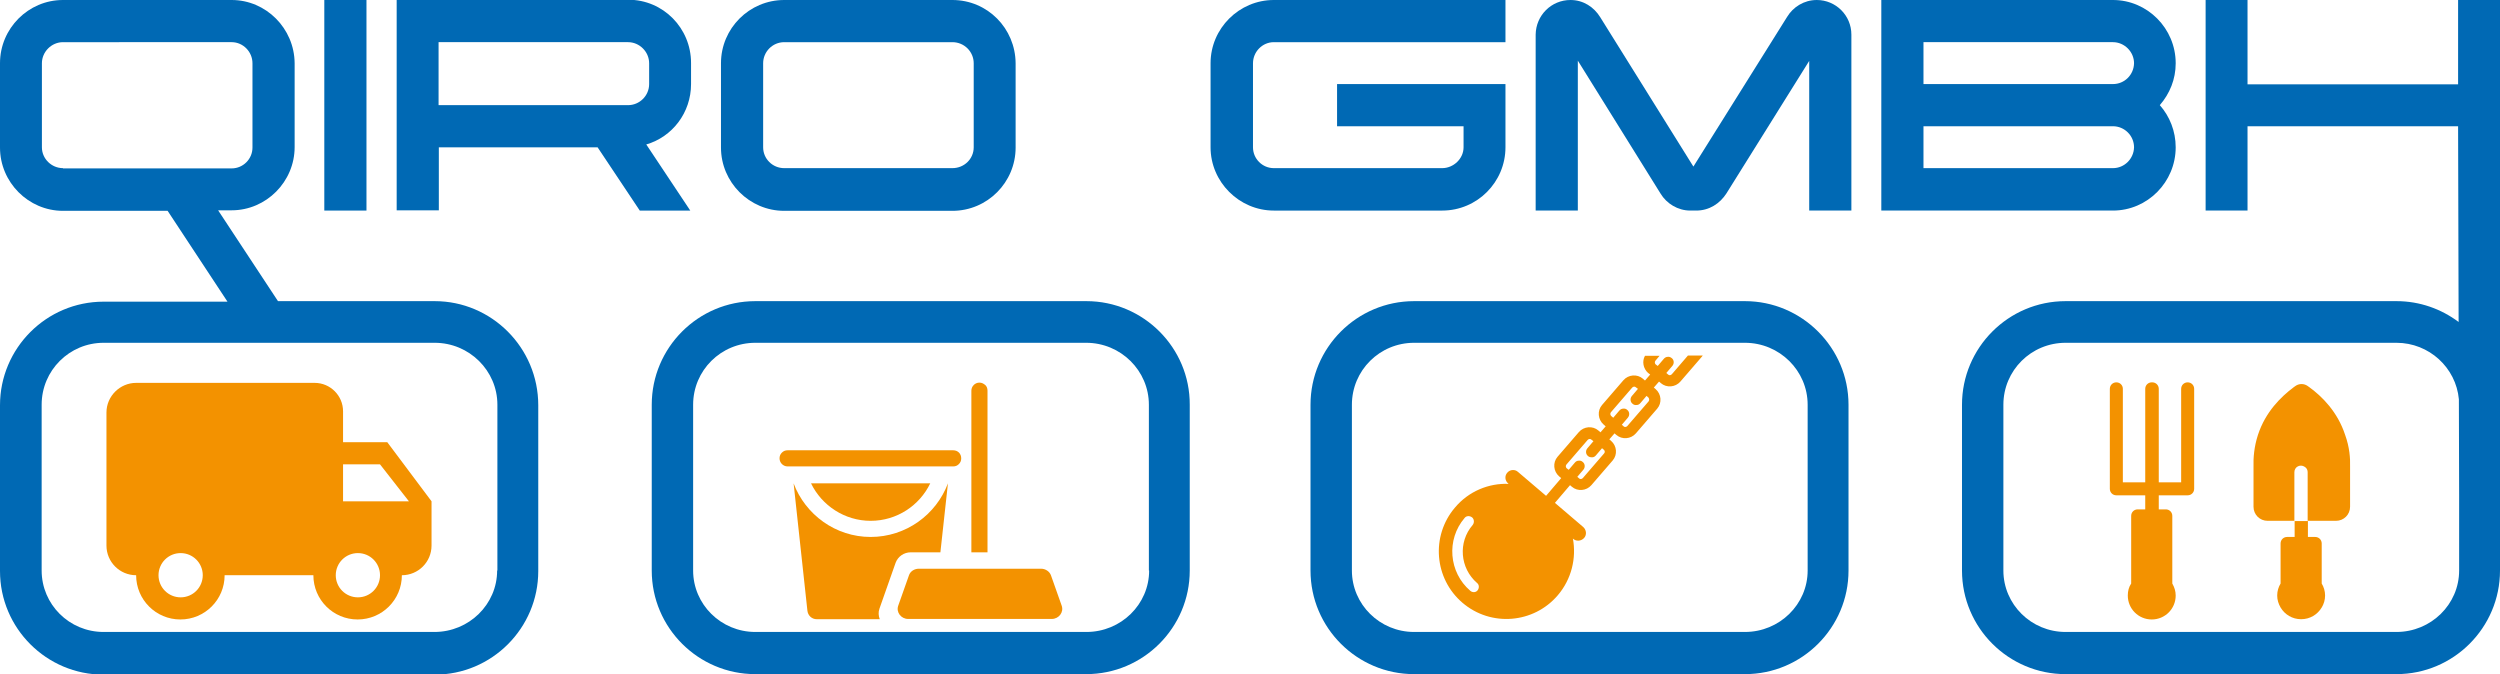
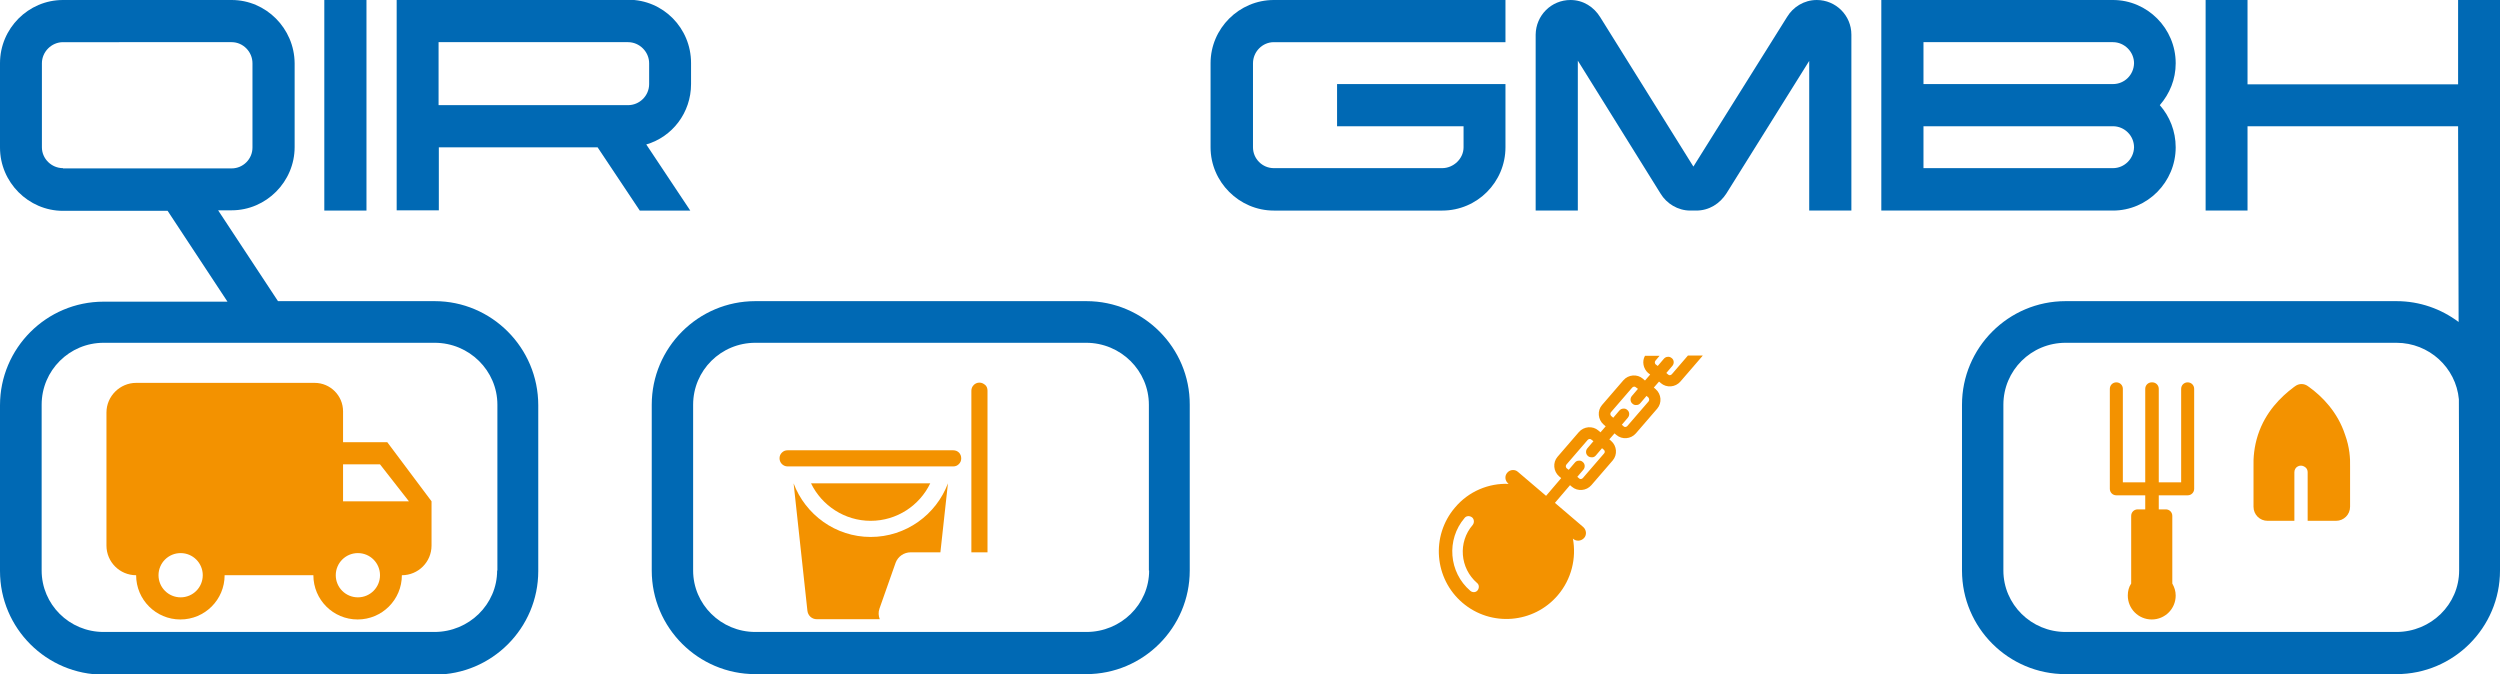
<svg xmlns="http://www.w3.org/2000/svg" version="1.1" id="Ebene_1" x="0px" y="0px" viewBox="0 0 960.5 259.1" style="enable-background:new 0 0 960.5 259.1;" xml:space="preserve">
  <style type="text/css">
	.st0{fill:#0069B4;}
	.st1{fill:#F39200;}
</style>
  <g>
    <rect x="124.6" class="st0" width="16.2" height="80.9" />
    <path class="st0" d="M265.5,32.3v-8.1c0-13.4-10.7-24.3-24.1-24.3h-89v80.9h16.2V56.6h61l16.2,24.3h19.4l-16.9-25.4   C258.3,52.6,265.5,43.3,265.5,32.3z M249.4,32.3c0,4.5-3.7,8.1-8.1,8.1h-72.8V16.2h72.8c4.4,0,8.1,3.7,8.1,8.1V32.3z" />
-     <path class="st0" d="M365.9,0h-64.6C287.9,0,277,10.9,277,24.3v32.4c0,13.3,10.9,24.3,24.3,24.3h64.6c13.5,0,24.3-11,24.3-24.3   V24.3C390.1,10.9,379.4,0,365.9,0z M374.1,56.6c0,4.4-3.6,8-8.2,8h-64.6c-4.5,0-8.1-3.6-8.1-8V24.3c0-4.4,3.6-8.1,8.1-8.1h64.6   c4.6,0,8.2,3.7,8.2,8.1V56.6z" />
    <path class="st0" d="M578.4,56.6V32.3h-64.7v16.2h48.6v8.1c0,4.4-3.9,8-8.2,8h-64.7c-4.4,0-8-3.6-8-8V24.3c0-4.4,3.6-8.1,8-8.1h89   V0h-89c-13.3,0-24.3,10.9-24.3,24.3v32.3c0,13.3,11,24.3,24.3,24.3h64.7C567.6,80.9,578.4,69.9,578.4,56.6z" />
    <path class="st0" d="M698,0c-4.9,0-9.1,2.7-11.4,6.5L650.6,64L614.8,6.6c-2.4-3.9-6.5-6.6-11.4-6.6C596,0,590.1,5.9,590,13.3v67.6   h16.2V23.3L638,74.4c2.3,3.8,6.6,6.5,11.4,6.5h2.3c5,0,9.1-2.7,11.6-6.6l31.8-50.9v57.5h16.2V13.3C711.3,5.9,705.3,0,698,0z" />
    <path class="st0" d="M835.9,24.3C835.9,10.9,825,0,811.8,0h-89v80.9h89c13.3,0,24.1-11,24.1-24.3c0-6.2-2.3-11.9-6.1-16.2   C833.6,36,835.9,30.5,835.9,24.3z M811.8,64.6H739V48.5h72.8c4.4,0,8.1,3.6,8.1,8.1C819.8,61,816.2,64.6,811.8,64.6z M811.8,32.3   H739V16.2h72.8c4.4,0,8.1,3.7,8.1,8.1C819.8,28.8,816.2,32.3,811.8,32.3z" />
    <path class="st0" d="M944.4,0v32.4h-80.9V0h-16.1v80.9h16.1V48.5h80.9l0.2,75.2c-6.7-5-14.9-8-23.9-8H793.6   c-22,0-39.8,17.9-39.8,39.8v63.7c0,22,17.9,39.8,39.8,39.8h127.1c22,0,39.8-17.9,39.8-39.8V0H944.4z M944.8,219.2   c0,13-10.8,23.6-24.1,23.6H793.6c-13.2,0-23.9-10.6-23.9-23.6v-63.7c0-13.2,10.7-23.8,23.9-23.8h127.1c12.6,0,22.9,9.6,24,21.7   l0.1,36.7V219.2z" />
    <path class="st0" d="M167,115.7h-60.2l-23-34.9H89c13.3,0,24.2-11,24.2-24.3V24.3C113.1,10.9,102.2,0,89,0H24.2   C10.9,0,0,10.9,0,24.3v32.4c0,13.3,10.9,24.3,24.2,24.3h40.2l23,34.9H39.8c-22,0-39.8,17.9-39.8,39.8v63.7   c0,22,17.9,39.8,39.8,39.8H167c22,0,39.8-17.9,39.8-39.8v-63.7C206.8,133.6,188.9,115.7,167,115.7z M24.2,64.6   c-4.4,0-8.1-3.6-8.1-8V24.3c0-4.4,3.7-8.1,8.1-8.1H89c4.4,0,8,3.7,8,8.1v32.4c0,4.4-3.6,8-8,8H24.2z M191,219.2   c0,13-10.8,23.6-24.1,23.6H39.8c-13.2,0-23.8-10.6-23.8-23.6v-63.7c0-13.2,10.7-23.8,23.8-23.8H167c13.3,0,24.1,10.7,24.1,23.8   V219.2z" />
-     <path class="st0" d="M670.4,115.7H543.3c-22,0-39.8,17.9-39.8,39.8v63.7c0,22,17.9,39.8,39.8,39.8h127.1c22,0,39.8-17.9,39.8-39.8   v-63.7C710.2,133.6,692.3,115.7,670.4,115.7z M694.5,219.2c0,13-10.8,23.6-24.1,23.6H543.3c-13.2,0-23.9-10.6-23.9-23.6v-63.7   c0-13.2,10.7-23.8,23.9-23.8h127.1c13.3,0,24.1,10.7,24.1,23.8V219.2z" />
    <path class="st1" d="M648.5,136.6l-6.2,7.2c-0.4,0.4-1,0.5-1.4,0.1l-0.7-0.6l2.3-2.7c0.8-0.9,0.7-2.3-0.2-3c-0.5-0.4-1-0.6-1.6-0.5   c-0.5,0-1.1,0.3-1.5,0.8l-2.3,2.7l-0.8-0.6c-0.4-0.4-0.4-1-0.1-1.4l1.6-1.9h-5.6c-1.2,2.1-0.7,4.9,1.2,6.6l0.8,0.6l-2,2.3l-0.8-0.7   c-2.2-1.9-5.6-1.6-7.5,0.6l-8.2,9.5c-1.9,2.2-1.6,5.6,0.6,7.5l0.8,0.7l-2,2.3l-0.8-0.7c-2.2-1.9-5.6-1.6-7.5,0.6l-8.2,9.5   c-1.9,2.2-1.6,5.6,0.6,7.5l0.8,0.7l-5.8,6.8l-10.8-9.2c-1.2-1.1-3.1-0.9-4.1,0.3c-1.1,1.2-0.9,3.1,0.3,4.1l0.2,0.2   c-7.6-0.3-15.3,2.8-20.6,9.1c-9.3,10.9-8,27.3,2.9,36.6c10.9,9.3,27.3,8,36.6-2.9c5.3-6.2,7.2-14.3,5.8-21.8l0.1,0.1   c1.2,1.1,3.1,0.9,4.2-0.3c1.1-1.2,0.9-3.1-0.3-4.2l-10.9-9.3l5.8-6.8l0.7,0.6c2.2,1.9,5.6,1.6,7.5-0.6l8.2-9.5   c1.9-2.2,1.6-5.6-0.6-7.5l-0.7-0.6l2-2.3l0.7,0.6c2.2,1.9,5.6,1.6,7.5-0.6l8.2-9.5c1.9-2.2,1.6-5.6-0.6-7.5l-0.7-0.6l2-2.3l0.7,0.6   c2.2,1.9,5.6,1.6,7.5-0.6l8.2-9.5c0.1-0.2,0.3-0.3,0.4-0.5H648.5z M567.7,226.8c-0.7,0.9-2,0.9-2.8,0.2c-8.3-7.1-9.3-19.7-2.2-28   c0.7-0.9,2-0.9,2.9-0.2c0.8,0.7,0.9,2,0.2,2.9c-5.7,6.6-4.9,16.6,1.7,22.3C568.3,224.6,568.4,225.9,567.7,226.8z M616.3,174.2   l-8.2,9.5c-0.4,0.4-1,0.5-1.4,0.1l-0.7-0.6l2.3-2.7c0.8-0.9,0.7-2.3-0.2-3c-0.4-0.4-1-0.6-1.6-0.5c-0.6,0-1.1,0.3-1.5,0.8l-2.3,2.7   l-0.8-0.6c-0.4-0.4-0.4-1-0.1-1.4l8.2-9.5c0.4-0.4,1-0.5,1.4-0.1l0.8,0.6l-2.3,2.7c-0.8,0.9-0.7,2.3,0.2,3c0.4,0.4,1,0.5,1.6,0.5   c0.6,0,1.1-0.3,1.5-0.8l2.3-2.7l0.7,0.6C616.6,173.1,616.7,173.8,616.3,174.2z M633.4,154.2l-8.2,9.5c-0.4,0.4-1,0.5-1.4,0.1   l-0.7-0.6l2.3-2.7c0.8-0.9,0.7-2.3-0.2-3c-0.4-0.4-1-0.6-1.6-0.5c-0.5,0-1.1,0.3-1.5,0.8l-2.3,2.7l-0.8-0.7c-0.4-0.4-0.4-1-0.1-1.4   l8.2-9.5c0.4-0.4,1-0.5,1.4-0.1l0.8,0.6l-2.3,2.7c-0.8,0.9-0.7,2.3,0.2,3c0.4,0.4,1,0.6,1.6,0.5c0.6,0,1.1-0.3,1.5-0.8l2.3-2.7   l0.7,0.6C633.7,153.2,633.7,153.8,633.4,154.2z" />
    <path class="st0" d="M417.4,115.7H290.2c-22,0-39.8,17.9-39.8,39.8v63.7c0,22,17.9,39.8,39.8,39.8h127.1c22,0,39.8-17.9,39.8-39.8   v-63.7C457.2,133.6,439.3,115.7,417.4,115.7z M441.5,219.2c0,13-10.8,23.6-24.1,23.6H290.2c-13.2,0-23.9-10.6-23.9-23.6v-63.7   c0-13.2,10.7-23.8,23.9-23.8h127.1c13.3,0,24.1,10.7,24.1,23.8V219.2z" />
    <path class="st1" d="M148.8,169.9h-17V158c0-6-4.9-10.9-10.9-10.9H52.3c-6.2,0-11.4,5.1-11.4,11.4v51.1c0,6.3,5.1,11.4,11.4,11.4   c0,9.4,7.6,17,17,17s17-7.6,17-17h34.1c0,9.4,7.6,17,17,17s17-7.6,17-17c6.3,0,11.4-5.1,11.4-11.4v-17L148.8,169.9z M69.4,229.5   c-4.7,0-8.5-3.8-8.5-8.5c0-4.7,3.8-8.5,8.5-8.5c4.7,0,8.5,3.8,8.5,8.5C77.9,225.7,74.1,229.5,69.4,229.5z M137.5,229.5   c-4.7,0-8.5-3.8-8.5-8.5c0-4.7,3.8-8.5,8.5-8.5c4.7,0,8.5,3.8,8.5,8.5C146,225.7,142.2,229.5,137.5,229.5z M131.8,192.6v-14.2H146   l11.1,14.2H131.8z" />
    <path class="st1" d="M369.3,176.1c0,0.9-0.3,1.6-0.9,2.2c-0.6,0.6-1.3,0.9-2.2,0.9h-63.6c-1.7,0-3.1-1.4-3.1-3.1   c0-0.9,0.3-1.6,0.9-2.2c0.6-0.6,1.3-0.9,2.2-0.9h63.6C368,173,369.3,174.3,369.3,176.1z" />
    <path class="st1" d="M379.4,150.1v62.1h-6.2v-62.1c0-1.7,1.4-3.1,3.1-3.1c0.9,0,1.6,0.4,2.2,0.9   C379.1,148.4,379.4,149.2,379.4,150.1z" />
    <path class="st1" d="M357.4,185.7c-4.1,8.5-12.8,14.4-22.9,14.4c-10,0-18.8-5.9-22.9-14.4H357.4z" />
-     <path class="st1" d="M404.1,237.8h-55.2c-2.7,0-4.7-2.6-3.8-5.1l4.1-11.6c0.5-1.6,2.1-2.6,3.8-2.6h47c1.7,0,3.3,1.1,3.8,2.6   l4.1,11.6C408.8,235.2,406.8,237.8,404.1,237.8z" />
    <path class="st1" d="M364.2,185.7l-2.9,26.5h-11.4c-2.6,0-4.9,1.6-5.8,4l-6.2,17.6c-0.5,1.4-0.4,2.8,0.1,4.1h-24.2   c-1.9,0-3.4-1.4-3.6-3.3l-5.3-48.9h0c4.5,12,16.1,20.6,29.6,20.6C348.1,206.3,359.7,197.7,364.2,185.7L364.2,185.7z" />
-     <path class="st1" d="M893.3,228.8c0,1.7-0.5,3.3-1.3,4.6c-1.6,2.7-4.5,4.5-7.9,4.5c-3.4,0-6.3-1.8-7.9-4.5   c-0.8-1.4-1.3-2.9-1.3-4.6c0-1.7,0.5-3.3,1.3-4.6v-15.4c0-1.4,1.1-2.5,2.5-2.5h2.9v-6.1h5.1v6.1h2.8c1.4,0,2.5,1.1,2.5,2.5v15.4   C892.8,225.5,893.3,227.1,893.3,228.8z" />
    <path class="st1" d="M902.9,179.3v15.4c0,3-2.4,5.4-5.4,5.4h-10.9v-18.7c0-0.7-0.3-1.4-0.8-1.8c-0.5-0.4-1.1-0.7-1.8-0.7   c-0.4,0-0.9,0.1-1.2,0.3c-0.8,0.4-1.3,1.3-1.3,2.2v18.7h-10.3c-3,0-5.4-2.4-5.4-5.4v-15.4c-0.1-3.3,0.2-7.6,1.7-12.2   c2.9-8.9,8.9-14.7,13.7-18.3c0.2-0.2,0.5-0.3,0.7-0.5c1.4-1,3.3-1,4.7,0c0.2,0.2,0.5,0.3,0.7,0.5c4.8,3.5,10.8,9.4,13.7,18.3   C902.7,171.8,903,176,902.9,179.3z" />
    <path class="st1" d="M843,149.4v38.4c0,1.4-1.1,2.5-2.5,2.5h-11.1v5.4h2.7c1.4,0,2.5,1.1,2.5,2.5v26c0.8,1.4,1.3,2.9,1.3,4.6   c0,5.1-4.1,9.2-9.2,9.2c-5.1,0-9.2-4.1-9.2-9.2c0-1.7,0.4-3.3,1.3-4.6v-26c0-1.4,1.1-2.5,2.5-2.5h2.9v-5.4h-11.1   c-1.4,0-2.5-1.1-2.5-2.5v-38.4c0-1.4,1.1-2.5,2.5-2.5c1.4,0,2.5,1.1,2.5,2.5v35.9h8.6v-35.9c0-1.4,1.1-2.5,2.5-2.5h0.2   c1.4,0,2.5,1.1,2.5,2.5v35.9h8.6v-35.9c0-1.4,1.1-2.5,2.5-2.5C841.9,146.9,843,148,843,149.4z" />
  </g>
</svg>